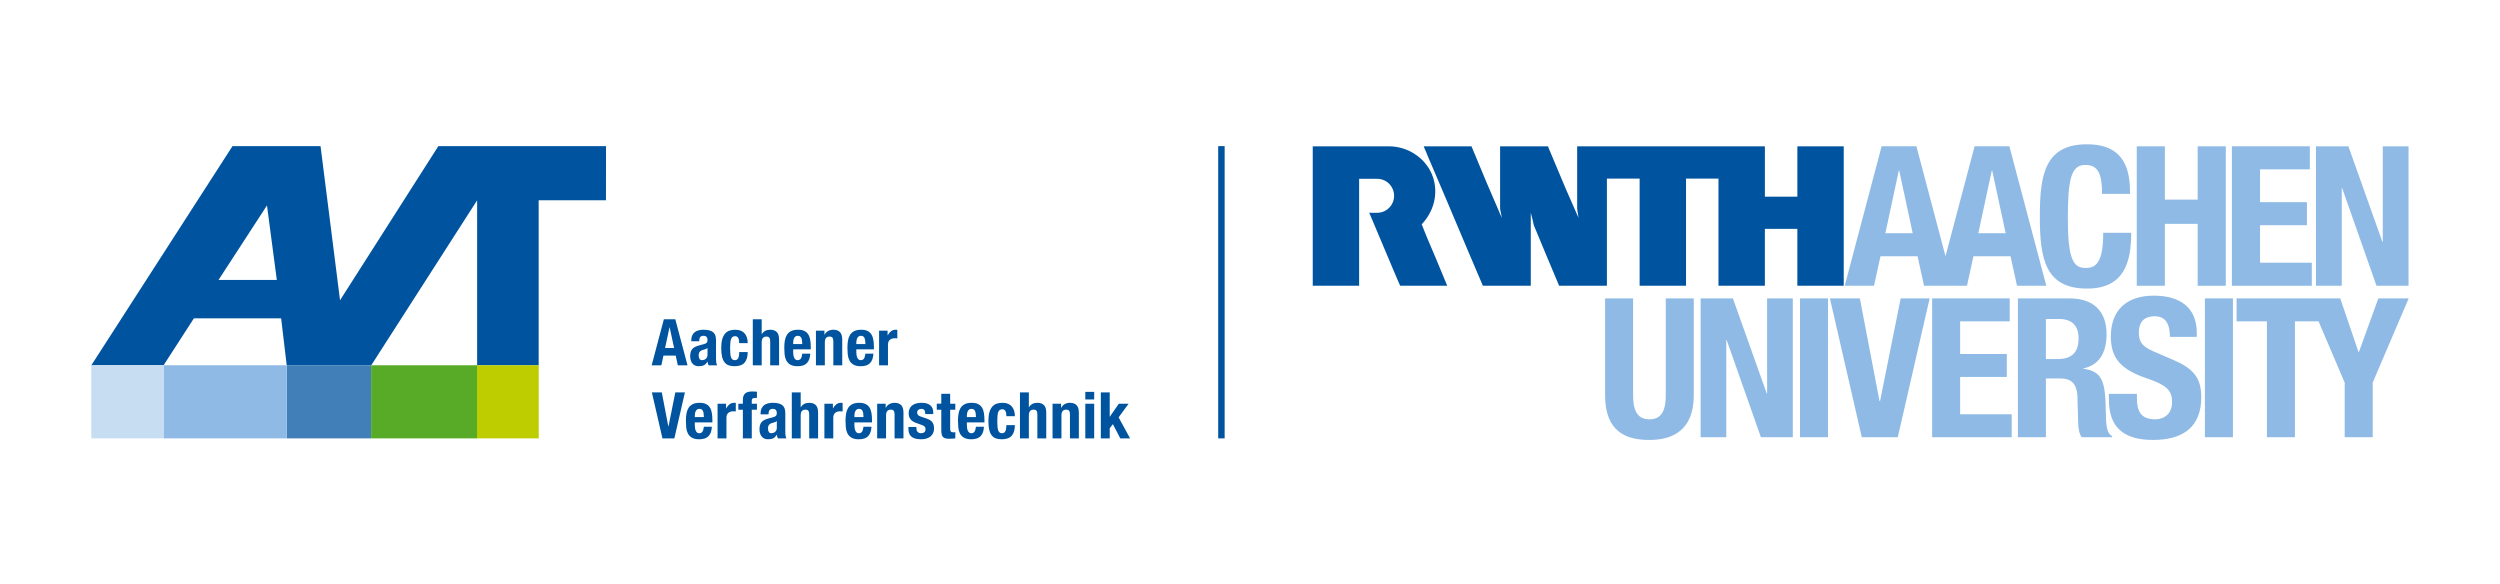
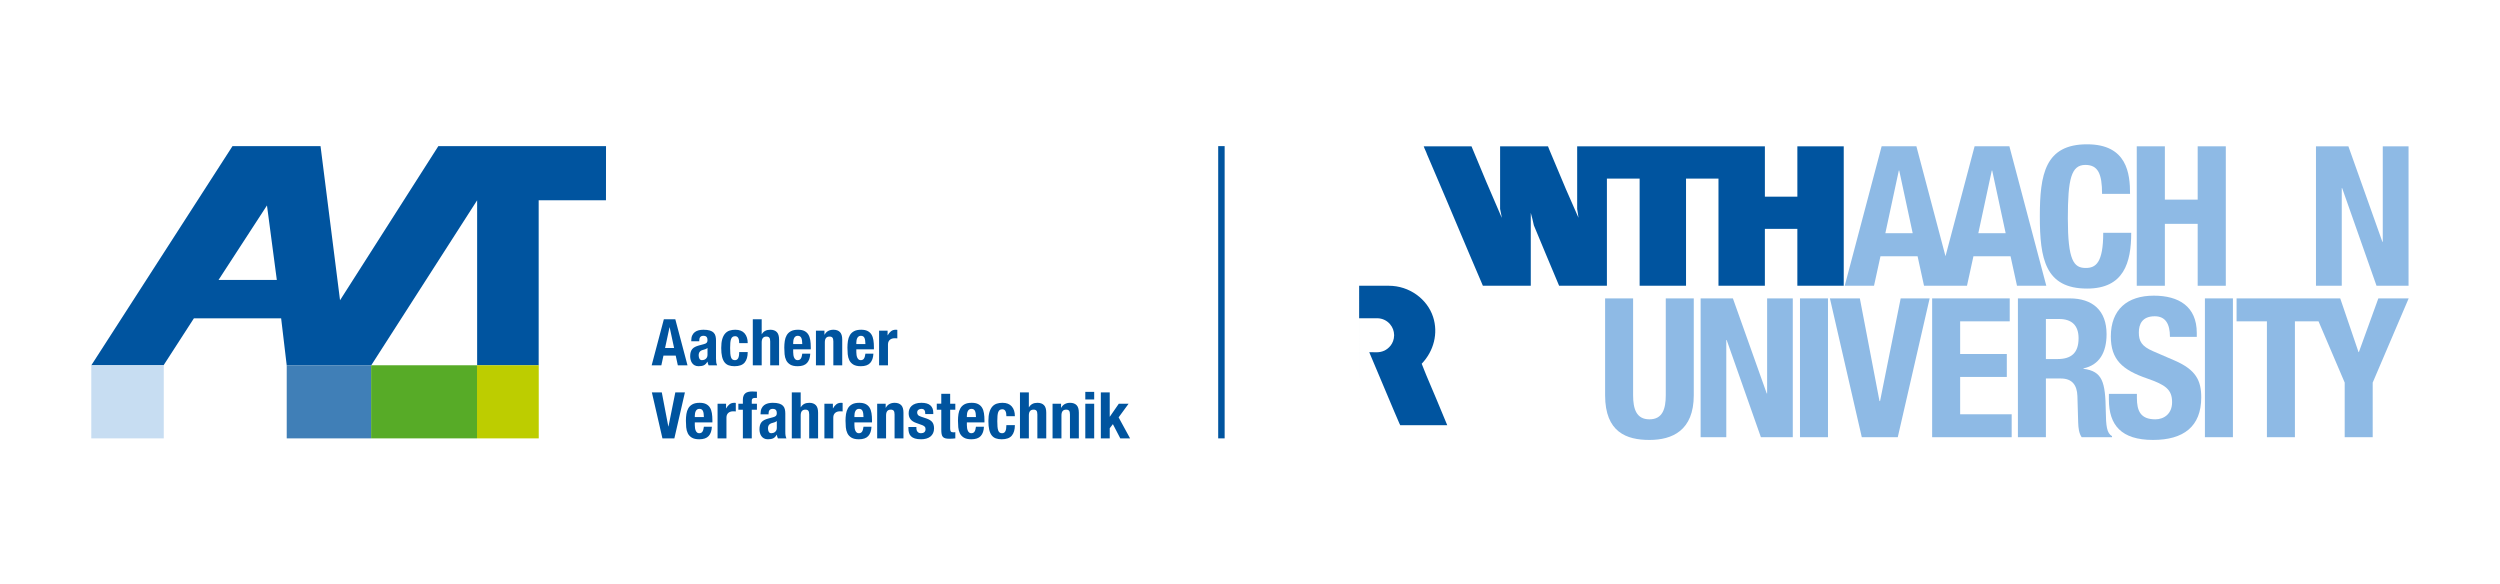
<svg xmlns="http://www.w3.org/2000/svg" width="136.87mm" height="32mm" version="1.1" viewBox="0 0 387.978 90.709">
  <g id="Schutzraum">
    <rect x="0" width="387.978" height="90.709" fill="none" />
    <rect x="0" width="387.978" height="90.709" fill="none" />
    <rect x="0" width="387.978" height="90.709" fill="none" />
    <rect x="0" width="387.978" height="90.709" fill="none" />
    <rect x="0" width="387.978" height="90.709" fill="none" />
  </g>
  <g id="Logo">
    <g>
      <path d="M313.162,67.853h4.345v-9.113h2.323c1.75,0,2.505,1.026,2.566,2.716l.12,4.135c.029.844.12,1.658.543,2.263h4.707v-.181c-.814-.424-.936-1.6-.966-3.862-.06-4.557-.513-6.188-3.47-6.579v-.06c2.444-.514,3.591-2.444,3.591-5.311,0-3.682-2.173-5.553-5.733-5.553h-8.026v21.546ZM317.506,49.506h2.053c1.961,0,3.017.996,3.017,2.987,0,2.323-1.178,3.228-3.26,3.228h-1.811v-6.216Z" fill="#8ebae5" />
      <path d="M249.098,46.307v15.027c0,5.764,3.35,6.941,6.88,6.941s6.881-1.448,6.881-6.941v-15.027h-4.346v15.027c0,2.143-.513,3.742-2.535,3.742s-2.534-1.6-2.534-3.742v-15.027h-4.346Z" fill="#8ebae5" />
    </g>
    <polygon points="263.922 46.307 263.922 67.852 267.905 67.852 267.905 52.765 267.965 52.765 273.276 67.852 278.225 67.852 278.225 46.307 274.242 46.307 274.242 61.062 274.182 61.062 268.931 46.307 263.922 46.307" fill="#8ebae5" />
    <rect x="279.342" y="46.307" width="4.345" height="21.544" fill="#8ebae5" />
    <polygon points="283.986 46.307 288.934 67.852 294.517 67.852 299.464 46.307 294.969 46.307 291.771 62.24 291.681 62.24 288.632 46.307 283.986 46.307" fill="#8ebae5" />
    <polygon points="299.852 46.307 299.852 67.852 312.194 67.852 312.194 64.292 304.198 64.292 304.198 58.498 311.44 58.498 311.44 54.937 304.198 54.937 304.198 49.868 311.892 49.868 311.892 46.307 299.852 46.307" fill="#8ebae5" />
    <path d="M327.282,61.123v.875c0,3.984,1.932,6.277,6.851,6.277,4.707,0,7.482-2.052,7.482-6.609,0-2.625-.845-4.284-4.103-5.703l-3.35-1.447c-1.841-.785-2.232-1.6-2.232-2.928,0-1.267.513-2.505,2.474-2.505,1.659,0,2.354,1.177,2.354,3.199h4.164v-.605c0-4.134-2.808-5.792-6.669-5.792-4.105,0-6.669,2.142-6.669,6.335,0,3.592,1.78,5.191,5.643,6.519,2.867.996,3.863,1.72,3.863,3.682,0,1.811-1.268,2.655-2.596,2.655-2.294,0-2.866-1.297-2.866-3.319v-.634h-4.346Z" fill="#8ebae5" />
    <rect x="342.183" y="46.307" width="4.346" height="21.544" fill="#8ebae5" />
    <polygon points="369.098 46.307 366.08 54.635 366.02 54.635 363.184 46.307 347.098 46.307 347.098 49.868 351.805 49.868 351.805 67.852 356.151 67.852 356.151 49.868 359.816 49.868 363.876 59.373 363.876 67.852 368.223 67.852 368.223 59.373 373.806 46.307 369.098 46.307" fill="#8ebae5" />
    <g>
-       <path d="M210.927,44.347h-7.2v-21.641h11.807c3.202,0,5.964,2.072,6.864,4.82.834,2.546.121,5.312-1.761,7.281.25.678.494,1.209.726,1.818.523,1.205,1.001,2.41,1.524,3.6l1.713,4.122h-7.301s-.059-.174-.116-.247c-.29-.638-.552-1.321-.842-1.959l-1.756-4.166c-.697-1.684-1.395-3.275-2.09-4.958.868-.024,1.518.139,2.357-.247.59-.29,1.484-1.011,1.507-2.394-.022-.685-.213-1.204-.666-1.744-.455-.502-1.112-.874-1.97-.886,0,0-2.798,0-2.797,0v16.601Z" fill="#00549f" />
+       <path d="M210.927,44.347h-7.2h11.807c3.202,0,5.964,2.072,6.864,4.82.834,2.546.121,5.312-1.761,7.281.25.678.494,1.209.726,1.818.523,1.205,1.001,2.41,1.524,3.6l1.713,4.122h-7.301s-.059-.174-.116-.247c-.29-.638-.552-1.321-.842-1.959l-1.756-4.166c-.697-1.684-1.395-3.275-2.09-4.958.868-.024,1.518.139,2.357-.247.59-.29,1.484-1.011,1.507-2.394-.022-.685-.213-1.204-.666-1.744-.455-.502-1.112-.874-1.97-.886,0,0-2.798,0-2.797,0v16.601Z" fill="#00549f" />
      <path d="M286.132,22.706v21.641h-7.199v-8.824h-5.041v8.824c-1.307,0-2.715-.014-4.02,0h-3.18v-16.633h-5.036v16.633h-7.2v-16.633h-5.079v16.633h-7.417c-1.292-3.12-2.655-6.27-3.919-9.376-.144-.653-.29-1.307-.478-1.945v11.321h-7.433c-1.473-3.425-2.888-6.782-4.357-10.258-.509-1.204-.926-2.184-1.452-3.436l-.072-.164-1.143-2.685-1.639-3.835c-.144-.435-.376-.828-.521-1.263h7.415c1.523,3.701,3.062,7.359,4.659,11.002l.044.087c-.059-.421-.19-.958-.263-1.364v-6.459c.015-1.031,0-2.207,0-3.266h7.432c.094.236.146.363.218.552.871,2.046,1.699,4.078,2.57,6.11l1.944,4.427c-.044-.465-.145-.914-.204-1.364v-9.725h29.132v7.809h5.041v-7.809h7.199Z" fill="#00549f" />
    </g>
    <path d="M307.017,36.193l2.093-9.73h.06l2.092,9.73h-4.244ZM292.59,36.193l2.091-9.73h.061l2.092,9.73h-4.243ZM311.837,22.704h-5.397l-4.516,17.059-4.516-17.059h-5.396l-5.728,21.643h4.547l1-4.577h5.761l.999,4.577h6.668l1-4.577h5.76l1,4.577h4.547l-5.728-21.643Z" fill="#8ebae5" />
    <path d="M330.566,30.089c0-3.138-.452-7.695-6.669-7.695-6.517,0-7.333,4.647-7.333,11.195s.817,11.195,7.333,11.195c5.703,0,6.85-4.013,6.85-8.66h-4.345c0,4.647-1.146,5.462-2.716,5.462-1.871,0-2.776-1.177-2.776-7.695,0-6.095.514-8.298,2.716-8.298,1.962,0,2.596,1.358,2.596,4.496h4.345Z" fill="#8ebae5" />
    <polygon points="331.605 44.347 335.969 44.347 335.969 34.739 341.061 34.739 341.061 44.347 345.426 44.347 345.426 22.707 341.061 22.707 341.061 30.981 335.969 30.981 335.969 22.707 331.605 22.707 331.605 44.347" fill="#8ebae5" />
-     <polygon points="346.372 22.702 346.372 44.347 358.772 44.347 358.772 40.77 350.739 40.77 350.739 34.949 358.014 34.949 358.014 31.372 350.739 31.372 350.739 26.279 358.468 26.279 358.468 22.702 346.372 22.702" fill="#8ebae5" />
    <polygon points="359.42 22.707 359.42 44.347 363.421 44.347 363.421 29.192 363.481 29.192 368.816 44.347 373.787 44.347 373.787 22.707 369.786 22.707 369.786 37.527 369.725 37.527 364.451 22.707 359.42 22.707" fill="#8ebae5" />
    <rect x="189.053" y="22.677" width="1" height="45.355" fill="#00549f" />
    <g>
      <path d="M170.84,60.892v7.141h1.38v-1.57l.49-.64,1.15,2.21h1.52l-1.78-3.261,1.55-2.12h-1.52l-1.39,2.011h-.02v-3.771h-1.38ZM168.429,68.032h1.38v-5.381h-1.38v5.381ZM168.429,61.992h1.38v-1.181h-1.38v1.181ZM163.348,68.032h1.38v-3.57c0-.593.244-.89.73-.89.207,0,.357.055.45.164.094.11.14.306.14.586v3.71h1.38v-3.99c0-.54-.118-.931-.355-1.17-.236-.24-.575-.36-1.015-.36-.3,0-.566.062-.8.186-.233.122-.423.317-.57.585h-.02v-.631h-1.32v5.381ZM158.29,68.032h1.38v-3.57c0-.593.244-.89.73-.89.207,0,.357.055.45.164.094.11.14.306.14.586v3.71h1.38v-3.99c0-.54-.118-.931-.355-1.17-.236-.24-.575-.36-1.015-.36-.606,0-1.043.23-1.31.691h-.02v-2.311h-1.38v7.141ZM157.5,64.592c0-.64-.161-1.147-.485-1.519-.323-.373-.805-.561-1.445-.561-.32,0-.613.043-.88.13-.266.087-.496.238-.69.455-.193.217-.343.507-.45.87-.106.363-.16.822-.16,1.375,0,.54.044.992.13,1.356.087.362.215.652.385.869.17.218.384.372.64.466.257.093.559.14.905.14.734,0,1.259-.19,1.575-.57.317-.38.475-.923.475-1.63h-1.32c0,.44-.053.76-.16.96-.106.2-.276.3-.51.3-.153,0-.278-.034-.375-.104-.096-.07-.171-.183-.225-.335-.053-.153-.09-.349-.11-.585-.02-.237-.03-.522-.03-.855,0-.307.01-.577.03-.81.02-.233.057-.425.11-.575.054-.15.132-.263.235-.34.104-.077.242-.115.415-.115.127,0,.232.032.315.095.084.063.147.147.19.25.044.104.074.221.09.351.017.13.025.258.025.385h1.32ZM150.049,64.731v-.21c0-.127.012-.253.035-.38.024-.127.062-.242.115-.345.054-.104.125-.188.215-.25.09-.064.205-.095.345-.095s.255.027.345.085c.09.057.16.14.21.25.05.109.086.242.106.399.019.157.034.338.04.545h-1.41ZM152.779,65.552v-.31c0-.413-.026-.788-.08-1.125-.053-.338-.153-.623-.3-.86-.146-.237-.348-.42-.605-.55-.256-.13-.585-.195-.985-.195-.466,0-.84.077-1.12.23-.28.152-.495.359-.644.619-.15.261-.25.558-.3.891-.05.333-.075.68-.075,1.04,0,.333.015.672.045,1.015.03.343.112.653.245.93.134.277.34.503.62.676.28.173.67.26,1.17.26.66,0,1.144-.168,1.45-.505.307-.337.474-.818.5-1.445h-1.24c-.04.34-.113.593-.22.76-.106.167-.276.25-.51.25-.126,0-.233-.034-.32-.104-.086-.07-.156-.163-.21-.28-.053-.117-.091-.25-.115-.399-.023-.15-.035-.306-.035-.466v-.43h2.73ZM146.079,62.651h-.7v.94h.7v3.08c0,.272.017.5.05.68.034.181.095.325.184.436.09.109.219.188.385.234.167.047.387.07.66.07.16,0,.312-.007.454-.019.144-.014.293-.027.445-.04v-.96c-.046.007-.096.012-.15.015-.053.003-.106.005-.16.005-.2,0-.331-.045-.395-.135-.063-.09-.095-.242-.095-.455v-2.91h.8v-.94h-.8v-1.54h-1.38v1.54ZM140.976,66.271v.19c0,.26.03.495.09.705.06.21.165.39.315.54.15.149.351.265.605.345.253.08.576.12.97.12.286,0,.553-.035.8-.105.246-.069.458-.175.635-.314.176-.141.315-.317.415-.53s.15-.46.15-.74c0-.406-.09-.728-.27-.965-.18-.237-.487-.428-.92-.575l-.83-.279c-.234-.073-.392-.163-.475-.271-.084-.106-.125-.227-.125-.359,0-.193.065-.339.195-.436s.281-.144.455-.144c.226,0,.385.064.475.194.09.13.135.335.135.615h1.24v-.22c0-.487-.15-.863-.45-1.13-.3-.268-.764-.4-1.39-.4-.354,0-.655.043-.905.13s-.455.203-.615.351c-.16.147-.277.317-.35.515-.074.197-.11.405-.11.625,0,.38.096.692.29.935.193.243.48.433.86.565l.97.35c.133.054.25.125.35.216.1.09.15.222.15.394,0,.213-.064.373-.19.481-.127.106-.297.159-.51.159-.234,0-.412-.071-.535-.215-.124-.143-.185-.332-.185-.564v-.181h-1.24ZM136.13,68.032h1.38v-3.57c0-.593.243-.89.73-.89.206,0,.356.055.45.164.093.11.14.306.14.586v3.71h1.38v-3.99c0-.54-.119-.931-.355-1.17-.237-.24-.575-.36-1.015-.36-.3,0-.567.062-.8.186-.234.122-.424.317-.57.585h-.02v-.631h-1.32v5.381ZM132.598,64.731v-.21c0-.127.011-.253.035-.38.023-.127.061-.242.115-.345.053-.104.125-.188.215-.25.09-.064.205-.095.345-.095s.255.027.345.085c.09.057.16.14.21.25.05.109.085.242.105.399.02.157.033.338.04.545h-1.41ZM135.328,65.552v-.31c0-.413-.027-.788-.08-1.125-.054-.338-.154-.623-.3-.86-.147-.237-.349-.42-.605-.55-.257-.13-.585-.195-.985-.195-.467,0-.84.077-1.12.23-.28.152-.495.359-.645.619-.15.261-.25.558-.3.891-.05.333-.075.68-.075,1.04,0,.333.015.672.045,1.015.03.343.111.653.245.93.133.277.34.503.62.676.28.173.67.26,1.17.26.66,0,1.143-.168,1.45-.505.306-.337.473-.818.5-1.445h-1.24c-.04.34-.114.593-.22.76-.107.167-.277.25-.51.25-.127,0-.234-.034-.32-.104-.087-.07-.157-.163-.21-.28-.054-.117-.092-.25-.115-.399-.024-.15-.035-.306-.035-.466v-.43h2.73ZM127.938,68.032h1.38v-3.23c0-.18.03-.332.09-.455.06-.123.14-.223.24-.3.1-.077.21-.132.33-.165.12-.033.24-.05.36-.05.073,0,.145.002.215.005.07.003.141.008.215.015v-1.319c-.04-.008-.082-.013-.125-.016-.044-.003-.085-.005-.125-.005-.287,0-.53.078-.73.235-.2.156-.37.364-.51.625h-.02v-.721h-1.32v5.381ZM122.88,68.032h1.38v-3.57c0-.593.243-.89.73-.89.206,0,.356.055.45.164.093.11.14.306.14.586v3.71h1.38v-3.99c0-.54-.119-.931-.355-1.17-.237-.24-.575-.36-1.015-.36-.607,0-1.044.23-1.31.691h-.02v-2.311h-1.38v7.141ZM120.554,66.401c0,.153-.027.282-.08.386-.054.103-.122.188-.205.255-.084.066-.175.115-.275.145-.1.03-.197.045-.29.045-.187,0-.32-.072-.4-.22-.08-.147-.12-.323-.12-.53,0-.239.06-.43.18-.569.12-.141.32-.24.6-.301.086-.02.183-.052.29-.095.106-.043.206-.102.3-.175v1.06ZM119.274,64.302v-.15c0-.213.053-.383.16-.51.106-.127.266-.189.48-.189.233,0,.398.058.495.175.096.117.145.277.145.484,0,.181-.04.317-.12.41-.08.094-.224.167-.43.221l-.78.21c-.24.066-.445.142-.615.229-.171.087-.31.195-.421.325-.11.13-.192.287-.245.47-.054.184-.08.402-.08.655,0,.18.023.362.07.545.046.183.12.348.22.495.1.146.233.267.4.36.166.093.37.14.61.14.333,0,.605-.047.815-.14.21-.094.395-.28.555-.561h.02c.02.093.041.189.065.285.023.097.058.188.105.275h1.32c-.067-.16-.112-.311-.135-.45-.024-.141-.035-.337-.035-.59v-2.83c0-.24-.025-.462-.075-.665-.05-.203-.145-.378-.285-.525-.14-.146-.339-.26-.595-.34-.257-.08-.589-.12-.995-.12-.26,0-.505.028-.735.085-.23.057-.43.15-.6.28-.17.13-.305.302-.405.515s-.15.474-.15.78v.13h1.24ZM115.288,68.032h1.38v-4.44h.8v-.94h-.8v-.47c0-.153.04-.263.12-.33.08-.066.216-.1.41-.1h.13c.06,0,.106.003.14.01v-.979c-.254-.021-.5-.03-.74-.03-.22,0-.42.022-.6.064-.18.043-.332.115-.455.216-.124.1-.219.233-.285.399-.067.167-.1.37-.1.61v.609h-.7v.94h.7v4.44ZM111.359,68.032h1.38v-3.23c0-.18.03-.332.09-.455.06-.123.14-.223.24-.3.1-.077.21-.132.33-.165.12-.033.24-.05.36-.05.073,0,.145.002.215.005.07.003.142.008.215.015v-1.319c-.039-.008-.081-.013-.125-.016-.043-.003-.085-.005-.125-.005-.287,0-.53.078-.73.235-.2.156-.37.364-.51.625h-.02v-.721h-1.32v5.381ZM107.827,64.731v-.21c0-.127.012-.253.035-.38.023-.127.062-.242.115-.345.053-.104.125-.188.215-.25.09-.064.205-.095.345-.095s.255.027.345.085c.09.057.16.14.21.25.05.109.085.242.105.399.02.157.033.338.04.545h-1.41ZM110.557,65.552v-.31c0-.413-.027-.788-.08-1.125-.053-.338-.153-.623-.3-.86-.147-.237-.348-.42-.605-.55-.257-.13-.585-.195-.985-.195-.467,0-.84.077-1.12.23-.28.152-.495.359-.645.619-.15.261-.25.558-.3.891-.05.333-.075.68-.075,1.04,0,.333.015.672.045,1.015.03.343.112.653.245.93.133.277.34.503.62.676.28.173.67.26,1.17.26.66,0,1.143-.168,1.45-.505.307-.337.473-.818.5-1.445h-1.24c-.04.34-.113.593-.22.76-.107.167-.277.25-.51.25-.127,0-.233-.034-.32-.104-.087-.07-.157-.163-.21-.28-.053-.117-.092-.25-.115-.399-.023-.15-.035-.306-.035-.466v-.43h2.73ZM101.164,60.892l1.64,7.141h1.85l1.64-7.141h-1.49l-1.06,5.28h-.03l-1.01-5.28h-1.54Z" fill="#00549f" />
      <path d="M136.426,56.693h1.38v-3.23c0-.18.03-.332.09-.455.06-.123.14-.223.24-.3.1-.077.21-.132.33-.165.12-.033.24-.05.36-.05.073,0,.145.002.215.005.07.003.141.008.215.016v-1.32c-.04-.007-.082-.012-.125-.016-.044-.003-.085-.005-.125-.005-.287,0-.53.078-.73.235-.2.157-.37.365-.51.625h-.02v-.72h-1.32v5.38ZM132.894,53.394v-.21c0-.127.011-.253.035-.381.023-.127.061-.241.115-.345.053-.102.125-.186.215-.25.09-.062.205-.095.345-.095s.255.028.345.085c.09.057.16.14.21.25.05.11.085.243.105.4.02.156.033.338.04.545h-1.41ZM135.624,54.213v-.31c0-.413-.027-.788-.08-1.125-.054-.337-.154-.623-.3-.86-.147-.236-.349-.42-.605-.55-.257-.13-.585-.195-.985-.195-.467,0-.84.077-1.12.23-.28.153-.495.36-.645.62-.15.26-.25.557-.3.89-.05.333-.075.68-.075,1.04,0,.333.015.672.045,1.015.03.344.111.653.245.931.133.276.34.502.62.675.28.173.67.26,1.17.26.66,0,1.143-.168,1.45-.505.306-.337.473-.818.5-1.445h-1.24c-.04.341-.114.594-.22.761-.107.167-.277.25-.51.25-.127,0-.234-.035-.32-.105-.087-.07-.157-.163-.21-.28-.054-.116-.092-.25-.115-.399-.024-.15-.035-.306-.035-.465v-.431h2.73ZM126.627,56.693h1.38v-3.57c0-.593.243-.89.73-.89.206,0,.356.055.45.165.093.109.14.305.14.585v3.71h1.38v-3.99c0-.54-.119-.93-.355-1.17-.237-.24-.575-.36-1.015-.36-.3,0-.567.062-.8.185-.234.123-.424.317-.57.585h-.02v-.63h-1.32v5.38ZM123.095,53.394v-.21c0-.127.011-.253.035-.381.023-.127.061-.241.115-.345.053-.102.125-.186.215-.25.09-.062.205-.095.345-.095s.255.028.345.085c.09.057.16.14.21.25.05.11.085.243.105.4.02.156.033.338.04.545h-1.41ZM125.825,54.213v-.31c0-.413-.027-.788-.08-1.125-.054-.337-.154-.623-.3-.86-.147-.236-.349-.42-.605-.55-.257-.13-.585-.195-.985-.195-.467,0-.84.077-1.12.23-.28.153-.495.36-.645.62-.15.26-.25.557-.3.89-.05.333-.075.68-.075,1.04,0,.333.015.672.045,1.015.03.344.111.653.245.931.133.276.34.502.62.675.28.173.67.26,1.17.26.66,0,1.143-.168,1.45-.505.306-.337.473-.818.5-1.445h-1.24c-.04.341-.114.594-.22.761-.107.167-.277.25-.51.25-.127,0-.234-.035-.32-.105-.087-.07-.157-.163-.21-.28-.054-.116-.092-.25-.115-.399-.024-.15-.035-.306-.035-.465v-.431h2.73ZM116.828,56.693h1.38v-3.57c0-.593.243-.89.73-.89.206,0,.356.055.45.165.093.109.14.305.14.585v3.71h1.38v-3.99c0-.54-.119-.93-.355-1.17-.237-.24-.575-.36-1.015-.36-.607,0-1.044.23-1.31.69h-.02v-2.311h-1.38v7.141ZM116.038,53.253c0-.64-.162-1.146-.485-1.52-.324-.373-.805-.56-1.445-.56-.32,0-.614.043-.88.13-.267.088-.497.238-.69.455-.194.218-.344.508-.45.87-.107.363-.16.822-.16,1.375,0,.54.043.992.13,1.355.086.362.215.652.385.87.17.217.383.372.64.465.256.093.558.14.905.14.733,0,1.258-.189,1.575-.569.316-.381.475-.924.475-1.631h-1.32c0,.44-.054.761-.16.96-.107.2-.277.301-.51.301-.154,0-.279-.035-.375-.105-.097-.07-.172-.182-.225-.335-.054-.153-.09-.348-.11-.585-.02-.237-.03-.523-.03-.854,0-.308.01-.577.03-.811.02-.233.056-.425.11-.575.053-.149.131-.263.235-.34.103-.077.241-.115.415-.115.126,0,.231.032.315.096.083.062.146.146.19.25.043.102.073.22.09.35.016.13.025.258.025.385h1.32ZM109.798,55.063c0,.152-.027.281-.08.385-.053.103-.122.188-.205.255-.083.067-.175.115-.275.146-.1.029-.197.045-.29.045-.187,0-.32-.073-.4-.221-.08-.147-.12-.322-.12-.529,0-.24.06-.431.18-.57.12-.14.32-.24.6-.3.087-.021.183-.053.29-.096.107-.043.207-.101.3-.175v1.061ZM108.518,52.963v-.149c0-.213.053-.383.16-.511.107-.127.267-.189.48-.189.233,0,.398.058.495.175.097.117.145.278.145.485,0,.18-.04.316-.12.41-.08.093-.223.167-.43.22l-.78.21c-.24.067-.445.143-.615.229-.17.088-.31.195-.42.325-.11.13-.192.287-.245.471-.053.183-.08.401-.08.654,0,.181.023.362.07.545.047.184.12.349.22.495.1.148.233.268.4.36.167.093.37.14.61.14.333,0,.605-.047.815-.14.21-.093.395-.28.555-.561h.02c.02.094.042.189.065.285.023.098.058.188.105.275h1.32c-.067-.16-.112-.311-.135-.45-.023-.14-.035-.337-.035-.59v-2.83c0-.24-.025-.462-.075-.665-.05-.203-.145-.378-.285-.525-.14-.147-.338-.26-.595-.34-.257-.08-.588-.12-.995-.12-.26,0-.505.028-.735.085-.23.058-.43.15-.6.28-.17.13-.305.302-.405.515-.1.214-.15.474-.15.78v.13h1.24ZM101.134,56.693h1.5l.33-1.51h1.9l.33,1.51h1.5l-1.89-7.141h-1.78l-1.89,7.141ZM103.904,50.793h.02l.69,3.21h-1.4l.69-3.21Z" fill="#00549f" />
    </g>
    <path d="M14.168,56.693l21.913-34.016h13.663l3.026,23.919,15.257-23.919h26.021l-.007,8.404h-10.444v25.611h-9.551s0-25.607,0-25.607l-16.435,25.608h-13.117s-.865-7.294-.865-7.294h-13.536l-4.711,7.293h-11.214ZM33.915,43.443h9.045l-1.528-11.562-7.517,11.562Z" fill="#00549f" />
    <rect x="74.027" y="56.687" width="9.581" height="11.346" fill="#bdcd00" />
    <rect x="14.168" y="56.687" width="11.248" height="11.346" fill="#c7ddf2" />
    <rect x="44.496" y="56.687" width="13.097" height="11.346" fill="#407fb7" />
-     <rect x="25.416" y="56.687" width="19.079" height="11.346" fill="#8ebae5" />
    <rect x="57.593" y="56.687" width="16.434" height="11.346" fill="#57ab27" />
  </g>
</svg>